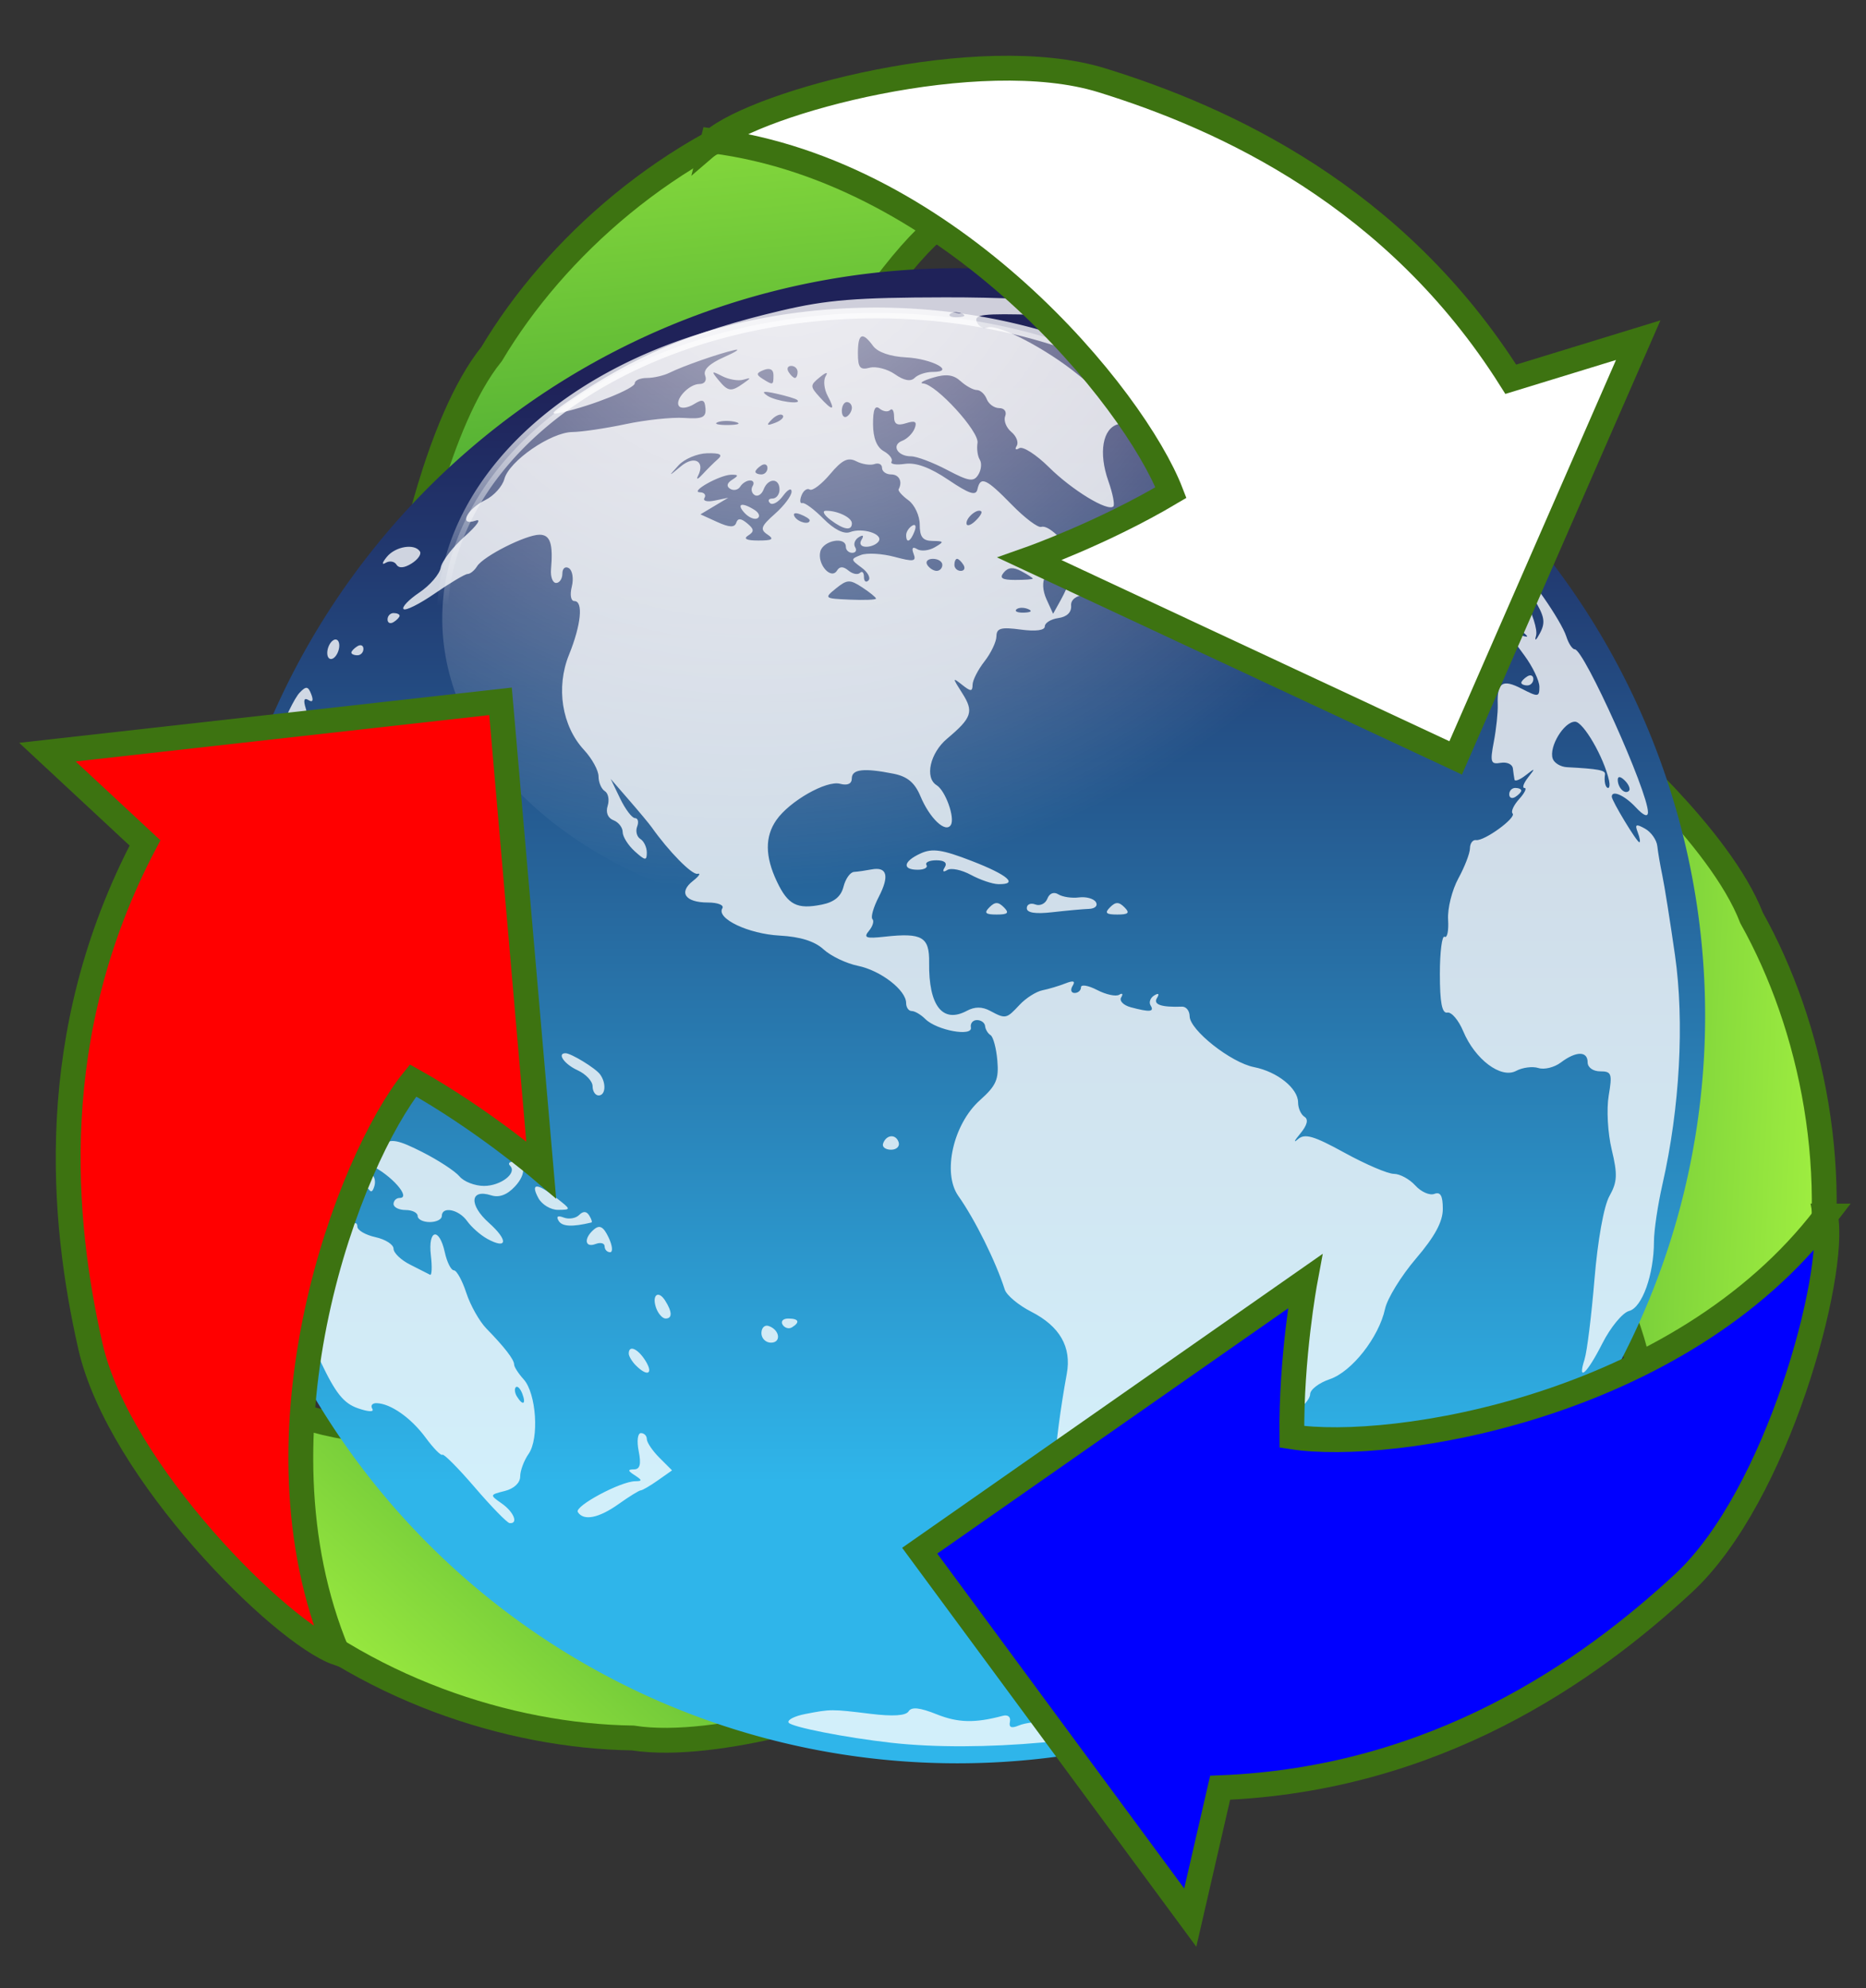
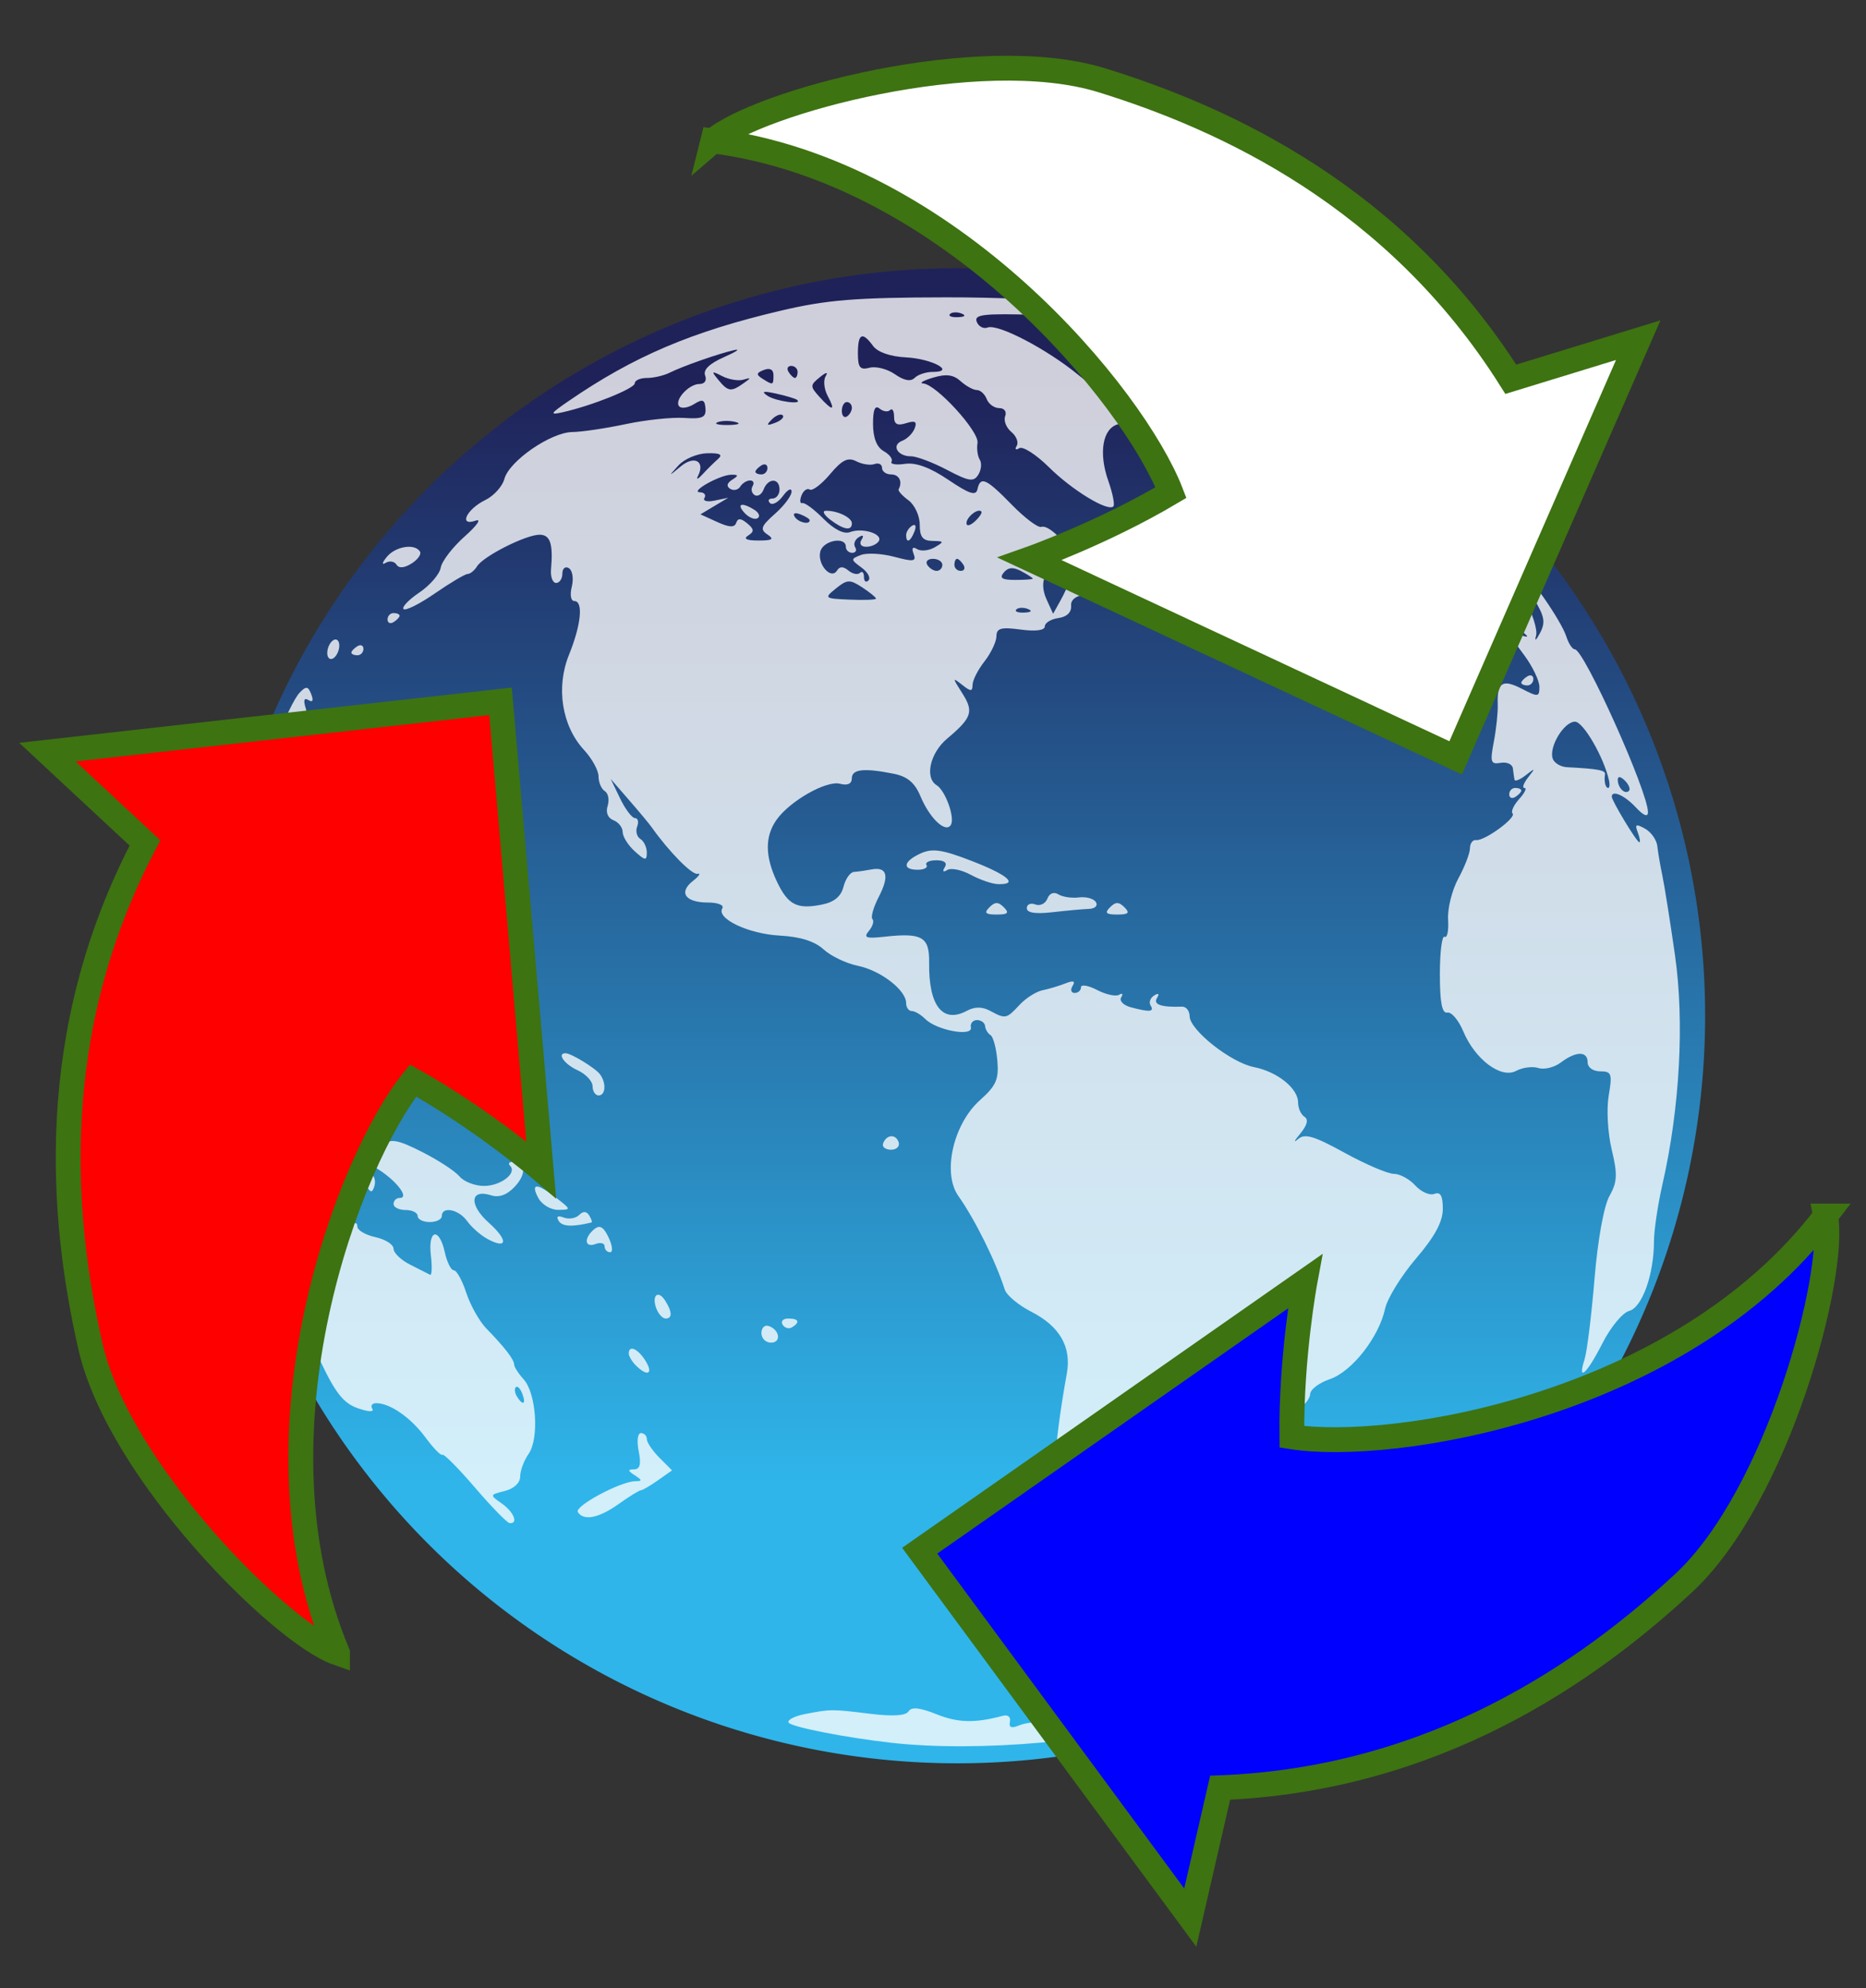
<svg xmlns="http://www.w3.org/2000/svg" xmlns:xlink="http://www.w3.org/1999/xlink" width="150.191" height="160.045">
  <rect width="100%" height="100%" fill="#333333" stroke="none" />
  <title>logo</title>
  <defs>
    <linearGradient xlink:href="#linearGradient8789" id="linearGradient2391" x1="0.4" y1="-0.181" x2="0.541" y2="0.773" />
    <linearGradient xlink:href="#linearGradient8789" id="linearGradient2377" x1="0.872" y1="0.959" x2="-0.126" y2="0.848" />
    <linearGradient y2="0.815" x2="0.519" y1="0.074" x1="0.519" id="linearGradient10509" xlink:href="#linearGradient2165" />
    <linearGradient y2="0.455" x2="0.322" y1="0.152" x1="0.3" id="linearGradient10507" xlink:href="#linearGradient4448" />
    <radialGradient r="28.884" fy="38.594" fx="180.725" cy="38.594" cx="180.725" gradientTransform="matrix(0.501,1.706,-1.943,0.571,48.007,-310.809)" gradientUnits="userSpaceOnUse" id="radialGradient10505" xlink:href="#linearGradient2173" />
    <linearGradient id="linearGradient8789">
      <stop stop-color="#9eed40" id="stop8791" offset="0" />
      <stop stop-color="#52af34" id="stop8793" offset="1" />
    </linearGradient>
    <linearGradient id="linearGradient4448">
      <stop stop-color="#ffffff" id="stop4450" offset="0" />
      <stop stop-color="#ffffff" stop-opacity="0" id="stop4452" offset="1" />
    </linearGradient>
    <linearGradient id="linearGradient3598">
      <stop stop-color="#ffffff" offset="0" id="stop3600" />
      <stop stop-color="#ffffff" stop-opacity="0" offset="1" id="stop3602" />
    </linearGradient>
    <linearGradient id="linearGradient2173">
      <stop stop-color="#ffffff" stop-opacity="0.875" id="stop2175" offset="0" />
      <stop stop-color="#ffffff" stop-opacity="0" id="stop2177" offset="1" />
    </linearGradient>
    <linearGradient id="linearGradient2165">
      <stop stop-color="#1f2259" id="stop2167" offset="0" />
      <stop stop-color="#2fb5ea" id="stop2169" offset="1" />
    </linearGradient>
    <linearGradient xlink:href="#linearGradient8789" id="linearGradient3544" x1="0.212" y1="0.814" x2="0.674" y2="0.422" />
    <radialGradient y2="1" y1="1" x2="1" x1="1" r="28.884" fy="26.293" fx="194.079" cy="26.293" cx="194.079" gradientTransform="matrix(1.449,-0.635,0.539,1.23,-201.537,210.436)" gradientUnits="userSpaceOnUse" id="svg_1" xlink:href="#linearGradient3598" />
  </defs>
  <g>
    <title>Layer 1</title>
    <g transform="matrix(0.172,0,0,0.172,188.099,-4.282)" id="layer1" />
-     <path fill="url(#linearGradient2391)" fill-rule="evenodd" stroke="#3d7311" stroke-width="2" stroke-miterlimit="4" id="path2333" d="m89.069,16.946c-7.16,0.517 -9.449,-4.669 -17.203,5.206c-7.685,9.787 -11.104,19.77 -11.104,19.77l-27.88,4.165c0,0 2.259,-12.103 6.689,-17.588c5.105,-8.566 14.339,-16.837 25.642,-20.363c11.304,-3.526 30.888,8.302 23.855,8.81z" />
    <path fill="#ffffff" stroke-width="1.25" stroke-miterlimit="4" d="m106.4,139.777" id="path3519" />
-     <path fill="url(#linearGradient3544)" fill-rule="evenodd" stroke="#3d7311" stroke-width="2" stroke-miterlimit="4" id="path2381" d="m16.171,102.826c4.028,5.942 0.681,10.517 13.11,12.295c12.319,1.762 22.673,-0.269 22.673,-0.269l17.547,22.062c0,0 -11.611,4.095 -18.576,3.001c-9.971,-0.139 -21.75,-3.999 -30.456,-12.025c-8.706,-8.026 -8.254,-30.901 -4.298,-25.064z" />
-     <path fill="url(#linearGradient2377)" fill-rule="evenodd" stroke="#3d7311" stroke-width="2" stroke-miterlimit="4" id="path2365" d="m126.238,122.54c3.132,-6.46 8.768,-5.848 4.093,-17.501c-4.633,-11.549 -11.569,-19.501 -11.569,-19.501l10.333,-26.227c0,0 9.352,8.007 11.887,14.587c4.865,8.704 7.412,20.836 4.814,32.389c-2.598,11.552 -22.634,22.598 -19.558,16.254z" />
    <path fill="url(#linearGradient10509)" stroke-width="1.25" stroke-miterlimit="4" id="path3523" d="m137.243,81.774a60.183,60.181 0 1 1 -120.366,0a60.183,60.181 0 1 1 120.366,0z" />
    <path opacity="0.784" fill="#ffffff" d="m71.721,140.3c-3.686,-0.416 -8.028,-1.27 -8.245,-1.621c-0.132,-0.213 0.468,-0.525 1.333,-0.692c2.069,-0.401 2.104,-0.402 5.268,-0.015c1.799,0.22 2.837,0.152 3.055,-0.201c0.233,-0.376 0.898,-0.307 2.255,0.236c1.726,0.691 3.075,0.723 5.314,0.127c0.426,-0.113 0.669,0.083 0.587,0.472c-0.099,0.468 0.117,0.557 0.728,0.299c0.478,-0.202 1.525,-0.332 2.325,-0.288l1.456,0.079l-1.17,-0.824l-1.17,-0.824l1.111,-0.411c0.709,-0.262 1.356,-0.208 1.788,0.151c0.868,0.721 6.84,0.207 9.238,-0.795c0.95,-0.397 2.411,-0.73 3.246,-0.739c0.835,-0.009 2.064,-0.329 2.732,-0.711c1.349,-0.771 2.427,-0.927 2.427,-0.351c0,0.437 -4.759,2.557 -8.98,4c-5.732,1.959 -16.218,2.908 -23.299,2.108zm12.965,-7.789c-1.744,-0.716 -2.718,-2.449 -1.929,-3.429c0.345,-0.428 0.293,-0.609 -0.177,-0.614c-0.468,-0.005 -0.5,-0.113 -0.107,-0.364c0.308,-0.196 0.707,-1.449 0.888,-2.784c0.181,-1.335 0.614,-3.41 0.963,-4.611c0.349,-1.201 0.631,-2.621 0.626,-3.155c-0.008,-1.028 0.417,-4.267 0.913,-6.956c0.397,-2.155 -0.56,-3.826 -2.866,-5.002c-1.023,-0.522 -1.978,-1.321 -2.124,-1.776c-0.722,-2.261 -2.4,-5.646 -3.737,-7.537c-1.306,-1.846 -0.414,-5.792 1.744,-7.718c1.302,-1.163 1.525,-1.671 1.394,-3.186c-0.085,-0.991 -0.331,-1.911 -0.547,-2.045c-0.215,-0.133 -0.413,-0.461 -0.438,-0.728c-0.025,-0.267 -0.319,-0.485 -0.653,-0.485c-0.334,0 -0.554,0.267 -0.49,0.594c0.152,0.77 -2.758,0.232 -3.669,-0.678c-0.354,-0.354 -0.846,-0.644 -1.094,-0.644c-0.248,0 -0.451,-0.29 -0.451,-0.643c0,-1.04 -2.05,-2.622 -3.883,-2.997c-0.934,-0.191 -2.178,-0.787 -2.763,-1.324c-0.713,-0.655 -1.875,-1.02 -3.525,-1.109c-2.529,-0.136 -5.13,-1.375 -4.62,-2.199c0.158,-0.256 -0.367,-0.464 -1.169,-0.464c-1.819,0 -2.379,-0.814 -1.198,-1.738c0.494,-0.387 0.66,-0.645 0.369,-0.574c-0.441,0.107 -2.306,-1.788 -3.697,-3.755c-0.189,-0.267 -1.007,-1.25 -1.818,-2.184l-1.475,-1.699l0.761,1.578c0.419,0.868 0.957,1.578 1.196,1.578c0.239,0 0.317,0.306 0.174,0.679c-0.143,0.373 -0.027,0.823 0.258,0.999c0.285,0.176 0.518,0.669 0.518,1.095c0,0.675 -0.125,0.661 -0.971,-0.104c-0.534,-0.483 -0.971,-1.179 -0.971,-1.547c0,-0.367 -0.334,-0.796 -0.743,-0.953c-0.453,-0.174 -0.635,-0.625 -0.466,-1.157c0.152,-0.48 0.05,-1.013 -0.228,-1.185c-0.278,-0.172 -0.505,-0.704 -0.505,-1.183c0,-0.479 -0.526,-1.439 -1.169,-2.133c-1.784,-1.925 -2.275,-5.034 -1.209,-7.661c0.978,-2.412 1.167,-4.325 0.428,-4.325c-0.279,0 -0.368,-0.505 -0.203,-1.161c0.16,-0.638 0.055,-1.306 -0.233,-1.485c-0.29,-0.179 -0.525,0.014 -0.525,0.432c0,0.416 -0.227,0.757 -0.504,0.757c-0.277,0 -0.462,-0.491 -0.41,-1.092c0.178,-2.073 -0.06,-2.791 -0.925,-2.791c-1.102,0 -4.526,1.731 -5.027,2.541c-0.209,0.338 -0.551,0.617 -0.761,0.62c-0.21,0.003 -1.391,0.704 -2.626,1.558c-1.234,0.854 -2.372,1.424 -2.529,1.267c-0.157,-0.157 0.415,-0.756 1.27,-1.333c0.855,-0.576 1.629,-1.477 1.721,-2.001c0.091,-0.525 0.966,-1.663 1.945,-2.53c0.978,-0.867 1.367,-1.433 0.863,-1.257c-1.394,0.486 -0.735,-0.919 0.778,-1.657c0.686,-0.334 1.377,-1.099 1.537,-1.699c0.384,-1.442 3.737,-3.756 5.474,-3.777c0.758,-0.009 2.689,-0.296 4.291,-0.636c1.602,-0.34 3.717,-0.564 4.7,-0.498c1.469,0.099 1.776,-0.037 1.721,-0.763c-0.054,-0.716 -0.227,-0.783 -0.916,-0.353c-0.467,0.292 -1,0.38 -1.184,0.197c-0.464,-0.464 0.738,-1.814 1.615,-1.814c0.423,0 0.611,-0.285 0.456,-0.688c-0.174,-0.453 0.347,-0.957 1.526,-1.476c0.984,-0.433 1.353,-0.688 0.819,-0.567c-1.281,0.292 -4.153,1.298 -5.211,1.826c-0.464,0.231 -1.283,0.42 -1.82,0.42c-0.538,0 -0.977,0.193 -0.977,0.428c0,0.422 -3.46,1.81 -5.825,2.337c-1.051,0.234 -0.986,0.114 0.485,-0.897c5.256,-3.613 9.928,-5.602 17.13,-7.293c3.692,-0.867 5.991,-1.052 13.207,-1.065c8.707,-0.015 15.239,0.767 13.806,1.653c-0.36,0.222 -0.837,0.291 -1.061,0.153c-0.224,-0.138 -2.675,-0.317 -5.447,-0.397c-4.231,-0.123 -4.997,-0.034 -4.772,0.554c0.148,0.385 0.542,0.595 0.877,0.466c0.833,-0.32 4.753,1.726 7.289,3.804c1.15,0.942 2.275,1.713 2.499,1.713c0.225,0 0.692,0.454 1.038,1.009c0.552,0.883 0.512,1.04 -0.32,1.257c-1.25,0.327 -1.591,2.299 -0.79,4.569c0.352,0.997 0.534,1.919 0.405,2.048c-0.444,0.444 -3.312,-1.301 -5.182,-3.153c-1.03,-1.02 -2.106,-1.71 -2.391,-1.533c-0.287,0.177 -0.379,0.094 -0.207,-0.185c0.172,-0.278 -0.023,-0.784 -0.432,-1.124c-0.41,-0.34 -0.633,-0.911 -0.495,-1.268c0.14,-0.365 -0.069,-0.65 -0.479,-0.65c-0.4,0 -0.854,-0.328 -1.007,-0.728c-0.154,-0.4 -0.512,-0.728 -0.796,-0.728c-0.284,0 -0.871,-0.321 -1.304,-0.713c-0.58,-0.525 -1.165,-0.6 -2.222,-0.284c-0.789,0.236 -1.145,0.447 -0.79,0.47c1.046,0.068 4.522,3.871 4.371,4.784c-0.076,0.462 0.006,1.068 0.182,1.348c0.176,0.28 0.122,0.826 -0.12,1.213c-0.373,0.599 -0.751,0.541 -2.516,-0.389c-1.142,-0.601 -2.446,-1.093 -2.898,-1.092c-1.1,0.002 -1.609,-0.906 -0.704,-1.253c0.397,-0.152 0.846,-0.602 0.998,-0.999c0.208,-0.542 0.036,-0.646 -0.691,-0.415c-0.713,0.226 -0.968,0.085 -0.968,-0.535c0,-0.463 -0.144,-0.698 -0.319,-0.522c-0.176,0.176 -0.558,0.121 -0.849,-0.12c-0.366,-0.304 -0.528,0.085 -0.524,1.255c0.004,1.108 0.301,1.86 0.86,2.173c0.47,0.263 0.751,0.643 0.626,0.845c-0.125,0.202 0.362,0.282 1.082,0.178c0.883,-0.128 2.02,0.29 3.493,1.285c1.684,1.137 2.22,1.312 2.341,0.763c0.239,-1.085 0.693,-0.882 2.761,1.236c1.046,1.071 2.114,1.876 2.374,1.79c0.548,-0.183 1.814,0.999 2.983,2.783c0.818,1.248 2.004,1.781 1.424,0.639c-0.17,-0.334 0.145,-0.091 0.699,0.539c0.554,0.63 1.004,1.504 1,1.942c-0.006,0.691 -0.069,0.7 -0.478,0.068c-0.418,-0.647 -0.476,-0.647 -0.516,0c-0.031,0.5 -0.123,0.538 -0.291,0.121c-0.391,-0.97 -2.495,-0.759 -2.416,0.242c0.043,0.538 -0.333,0.906 -1.025,1.005c-0.601,0.085 -1.092,0.387 -1.092,0.671c0,0.321 -0.732,0.417 -1.942,0.255c-1.585,-0.213 -1.944,-0.113 -1.952,0.543c-0.006,0.442 -0.438,1.349 -0.96,2.017c-0.522,0.667 -0.954,1.513 -0.96,1.88c-0.009,0.565 -0.139,0.565 -0.852,0c-0.78,-0.618 -0.779,-0.569 0.02,0.682c0.949,1.485 0.785,1.976 -1.221,3.664c-1.369,1.152 -1.816,3.14 -0.841,3.743c0.713,0.441 1.496,2.631 1.144,3.201c-0.421,0.681 -1.697,-0.524 -2.442,-2.305c-0.46,-1.101 -1.051,-1.597 -2.17,-1.82c-2.385,-0.477 -3.358,-0.368 -3.358,0.375c0,0.439 -0.34,0.594 -0.951,0.434c-1.099,-0.287 -4.052,1.395 -5.116,2.914c-0.935,1.335 -0.923,2.935 0.038,4.959c0.894,1.884 1.618,2.255 3.615,1.856c0.999,-0.2 1.548,-0.653 1.746,-1.443c0.159,-0.633 0.538,-1.168 0.843,-1.189c0.305,-0.02 0.935,-0.11 1.402,-0.199c1.266,-0.243 1.469,0.514 0.593,2.209c-0.431,0.834 -0.66,1.639 -0.509,1.79c0.151,0.151 0.024,0.576 -0.283,0.945c-0.461,0.556 -0.242,0.636 1.275,0.469c3.006,-0.331 3.6,0.015 3.571,2.078c-0.048,3.484 1.084,4.934 3.035,3.89c0.643,-0.344 1.229,-0.344 1.874,0.002c1.249,0.668 1.307,0.657 2.368,-0.482c0.505,-0.542 1.332,-1.069 1.839,-1.172c0.507,-0.103 1.34,-0.352 1.851,-0.554c0.651,-0.257 0.824,-0.197 0.578,0.201c-0.193,0.312 -0.12,0.568 0.163,0.568c0.283,0 0.514,-0.205 0.514,-0.457c0,-0.251 0.585,-0.153 1.3,0.218c0.715,0.371 1.513,0.543 1.774,0.382c0.261,-0.161 0.333,-0.066 0.162,0.212c-0.172,0.278 0.177,0.636 0.774,0.796c1.527,0.409 1.915,0.374 1.593,-0.147c-0.154,-0.249 -0.024,-0.61 0.289,-0.803c0.355,-0.219 0.438,-0.141 0.222,0.209c-0.322,0.521 0.354,0.753 2.017,0.691c0.334,-0.012 0.611,0.335 0.615,0.773c0.012,1.114 3.32,3.727 5.183,4.095c1.878,0.371 3.545,1.71 3.545,2.847c0,0.459 0.233,0.978 0.517,1.154c0.338,0.209 0.217,0.68 -0.351,1.363c-0.478,0.574 -0.56,0.773 -0.183,0.443c0.556,-0.488 1.266,-0.282 3.766,1.092c1.694,0.931 3.476,1.693 3.959,1.693c0.483,0 1.261,0.422 1.728,0.938c0.467,0.516 1.156,0.82 1.531,0.676c0.494,-0.189 0.682,0.144 0.682,1.207c0,1.035 -0.637,2.215 -2.16,3.999c-1.188,1.392 -2.308,3.211 -2.488,4.044c-0.498,2.296 -2.676,5.068 -4.453,5.668c-0.868,0.293 -1.578,0.838 -1.578,1.212c0,0.374 -0.601,1.065 -1.335,1.537c-0.734,0.472 -1.729,1.345 -2.21,1.941c-2.384,2.949 -4.981,5.017 -6.061,4.827c-0.838,-0.147 -1.077,0.009 -0.971,0.637c0.151,0.893 -0.894,2.438 -1.65,2.438c-0.252,0 -1.645,1.025 -3.096,2.277c-1.752,1.512 -2.442,2.397 -2.056,2.636c0.408,0.252 0.227,0.658 -0.607,1.363c-1.113,0.941 -1.134,1.045 -0.338,1.665c0.467,0.363 0.849,0.775 0.849,0.914c0,0.616 -1.834,0.635 -3.295,0.034zm-1.953,-83.485c-0.35,-0.14 -0.769,-0.123 -0.93,0.038c-0.161,0.161 0.125,0.276 0.637,0.255c0.565,-0.023 0.68,-0.138 0.293,-0.293zm3.29,-2.201c0.009,-0.192 -0.31,-0.223 -0.711,-0.069c-0.425,0.163 -0.731,0.006 -0.736,-0.379c-0.006,-0.537 -0.088,-0.532 -0.44,0.025c-0.262,0.414 -0.224,1.141 0.097,1.847l0.53,1.163l0.621,-1.119c0.341,-0.615 0.629,-1.276 0.638,-1.468zm-15.515,1.365c0,-0.097 -0.499,-0.504 -1.109,-0.903c-0.995,-0.652 -1.213,-0.643 -2.112,0.084c-0.975,0.789 -0.944,0.814 1.109,0.903c1.161,0.051 2.112,0.013 2.112,-0.084zm-1.167,-2.499c-0.881,-0.644 -0.883,-0.691 -0.046,-1.012c0.482,-0.185 1.697,-0.118 2.698,0.15c1.545,0.412 1.779,0.376 1.542,-0.242c-0.181,-0.471 -0.08,-0.605 0.285,-0.379c0.31,0.192 0.948,0.125 1.417,-0.148c0.775,-0.451 0.759,-0.498 -0.178,-0.512c-0.791,-0.011 -1.031,-0.318 -1.031,-1.312c0,-0.713 -0.41,-1.596 -0.91,-1.962c-0.501,-0.366 -0.856,-0.765 -0.789,-0.887c0.336,-0.614 0.042,-1.193 -0.607,-1.193c-0.4,0 -0.728,-0.237 -0.728,-0.526c0,-0.289 -0.273,-0.428 -0.607,-0.308c-0.334,0.12 -0.994,0.018 -1.468,-0.226c-0.669,-0.344 -1.14,-0.112 -2.107,1.038c-0.685,0.814 -1.422,1.372 -1.636,1.24c-0.215,-0.133 -0.515,0.083 -0.666,0.478c-0.152,0.396 -0.12,0.671 0.07,0.612c0.191,-0.059 0.957,0.509 1.703,1.263c0.849,0.858 1.646,1.259 2.131,1.073c1.001,-0.384 2.677,0.145 2.315,0.73c-0.153,0.248 -0.606,0.45 -1.006,0.45c-0.427,0 -0.585,-0.232 -0.382,-0.56c0.216,-0.35 0.133,-0.429 -0.222,-0.209c-0.313,0.193 -0.443,0.555 -0.289,0.803c0.154,0.249 0.048,0.452 -0.235,0.452c-0.283,0 -0.514,-0.218 -0.514,-0.485c0,-0.854 -1.82,-0.519 -2.054,0.378c-0.267,1.02 0.864,2.311 1.344,1.535c0.215,-0.348 0.499,-0.348 0.92,0.001c0.334,0.278 0.752,0.361 0.928,0.185c0.176,-0.176 0.319,-0.028 0.319,0.328c0,0.356 0.163,0.484 0.363,0.284c0.2,-0.2 -0.052,-0.667 -0.56,-1.038zm3.594,-2.615c0,-0.251 0.216,-0.59 0.48,-0.753c0.275,-0.17 0.357,0.025 0.191,0.457c-0.323,0.841 -0.671,0.995 -0.671,0.297zm-6.096,-1.227c-0.518,-0.392 -0.687,-0.72 -0.375,-0.728c0.922,-0.025 2.103,0.54 2.103,1.007c0,0.636 -0.658,0.53 -1.727,-0.279zm16.289,4.734c0,-0.057 -0.414,-0.326 -0.92,-0.597c-0.656,-0.351 -1.062,-0.321 -1.415,0.104c-0.372,0.449 -0.144,0.597 0.92,0.597c0.778,0 1.415,-0.047 1.415,-0.104zm-7.281,-1.109c0,-0.267 -0.341,-0.485 -0.757,-0.485c-0.416,0 -0.622,0.218 -0.457,0.485c0.165,0.267 0.506,0.485 0.757,0.485c0.251,0 0.457,-0.218 0.457,-0.485zm1.699,0c-0.165,-0.267 -0.396,-0.485 -0.514,-0.485c-0.118,0 -0.214,0.218 -0.214,0.485c0,0.267 0.231,0.485 0.514,0.485c0.283,0 0.379,-0.218 0.214,-0.485zm-15.775,-2.443c-0.616,-0.412 -0.522,-0.669 0.607,-1.668c0.734,-0.65 1.335,-1.452 1.335,-1.783c0,-0.331 -0.31,-0.178 -0.688,0.34c-0.379,0.518 -0.852,0.778 -1.052,0.578c-0.2,-0.2 -0.108,-0.363 0.203,-0.363c0.311,0 0.566,-0.328 0.566,-0.728c0,-0.942 -0.918,-0.944 -1.28,-0.003c-0.153,0.399 -0.477,0.602 -0.721,0.452c-0.243,-0.15 -0.317,-0.477 -0.163,-0.725c0.154,-0.249 0.061,-0.452 -0.206,-0.452c-0.267,0 -0.623,0.222 -0.79,0.493c-0.168,0.271 -0.532,0.353 -0.809,0.182c-0.325,-0.201 -0.27,-0.46 0.155,-0.729c0.536,-0.34 0.523,-0.415 -0.07,-0.408c-0.922,0.012 -3.378,1.391 -2.52,1.414c0.349,0.009 0.513,0.215 0.363,0.457c-0.15,0.242 0.22,0.338 0.821,0.212l1.093,-0.228l-1.119,0.668l-1.119,0.668l1.348,0.614c0.973,0.443 1.399,0.463 1.53,0.07c0.131,-0.393 0.377,-0.382 0.885,0.04c0.567,0.471 0.582,0.662 0.074,0.984c-0.41,0.26 -0.122,0.399 0.826,0.399c1.134,0 1.295,-0.108 0.728,-0.487zm-1.839,-1.734c-0.694,-0.75 -0.225,-0.894 0.799,-0.245c0.362,0.23 0.471,0.531 0.243,0.67c-0.229,0.139 -0.698,-0.052 -1.042,-0.425zm19.054,-0.119c-0.273,-0.288 -1.197,0.442 -1.197,0.946c0,0.262 0.306,0.194 0.679,-0.15c0.374,-0.344 0.606,-0.702 0.518,-0.796zm-13.817,0.707c0,-0.105 -0.339,-0.321 -0.753,-0.48c-0.432,-0.166 -0.627,-0.084 -0.457,0.191c0.285,0.461 1.21,0.682 1.21,0.289zm-7.385,-4.925c0.419,-0.365 0.179,-0.495 -0.87,-0.47c-0.797,0.019 -1.832,0.457 -2.301,0.974c-0.834,0.92 -0.83,0.921 0.193,0.074c1.086,-0.899 1.971,-0.4 1.376,0.776c-0.169,0.334 -0.008,0.279 0.358,-0.121c0.366,-0.4 0.926,-0.955 1.244,-1.233zm3.987,0.719c0,-0.283 -0.218,-0.379 -0.485,-0.214c-0.267,0.165 -0.485,0.396 -0.485,0.514c0,0.118 0.218,0.214 0.485,0.214c0.267,0 0.485,-0.231 0.485,-0.514zm-2.558,-3.705c-0.472,-0.123 -1.128,-0.115 -1.456,0.018c-0.329,0.133 0.058,0.234 0.859,0.224c0.801,-0.01 1.07,-0.119 0.598,-0.242zm3.784,-0.541c-0.149,-0.149 -0.541,-0 -0.87,0.331c-0.476,0.479 -0.42,0.535 0.272,0.272c0.479,-0.182 0.748,-0.454 0.599,-0.603zm5.569,-0.608c0,-0.251 -0.182,-0.457 -0.404,-0.457c-0.222,0 -0.404,0.318 -0.404,0.707c0,0.389 0.182,0.594 0.404,0.457c0.222,-0.138 0.404,-0.456 0.404,-0.707zm-1.947,-0.952c-0.289,-0.539 -0.364,-1.249 -0.167,-1.578c0.226,-0.376 0.049,-0.346 -0.475,0.08c-0.781,0.634 -0.782,0.733 -0.018,1.578c1.063,1.174 1.315,1.144 0.66,-0.08zm-2.462,0.321c-0.111,-0.096 -0.858,-0.321 -1.658,-0.5c-1.063,-0.238 -1.26,-0.193 -0.728,0.167c0.655,0.444 2.874,0.753 2.387,0.333zm-4.328,-1.326c0.647,-0.458 0.647,-0.491 0,-0.301c-0.4,0.118 -1.165,-0.011 -1.699,-0.285c-0.868,-0.446 -0.9,-0.414 -0.305,0.308c0.776,0.94 1.019,0.974 2.003,0.278zm2.427,-0.668c0,-0.451 -0.282,-0.604 -0.769,-0.418c-0.619,0.238 -0.643,0.375 -0.121,0.705c0.862,0.546 0.89,0.537 0.89,-0.288zm12.814,-0.258c1.907,0 -0.045,-1.064 -2.149,-1.172c-1.268,-0.065 -2.281,-0.417 -2.651,-0.923c-0.865,-1.183 -1.219,-1.011 -1.219,0.593c0,1.157 0.169,1.366 0.941,1.165c0.517,-0.135 1.437,0.102 2.043,0.526c0.728,0.51 1.266,0.609 1.583,0.291c0.264,-0.265 0.918,-0.481 1.452,-0.481zm-10.873,0c0,-0.267 -0.231,-0.485 -0.514,-0.485c-0.283,0 -0.379,0.218 -0.214,0.485c0.165,0.267 0.396,0.485 0.514,0.485c0.118,0 0.214,-0.218 0.214,-0.485zm13.197,-4.7c-0.35,-0.14 -0.769,-0.123 -0.93,0.038c-0.161,0.161 0.125,0.276 0.637,0.255c0.565,-0.023 0.68,-0.138 0.293,-0.293zm12.866,106.322c-0.518,-0.518 0.144,-1.146 1.207,-1.146c0.835,0 0.901,0.121 0.397,0.728c-0.652,0.786 -1.116,0.907 -1.605,0.418zm-52.031,-11.807c-1.335,-1.556 -2.515,-2.745 -2.623,-2.643c-0.108,0.102 -0.714,-0.516 -1.347,-1.375c-1.177,-1.596 -2.813,-2.747 -3.947,-2.778c-0.349,-0.009 -0.506,0.192 -0.347,0.449c0.172,0.278 -0.299,0.261 -1.17,-0.042c-1.137,-0.396 -1.793,-1.219 -2.986,-3.742c-2.459,-5.201 -2.488,-5.329 -1.361,-5.932c0.566,-0.303 0.879,-0.828 0.728,-1.222c-0.146,-0.38 -0.054,-0.691 0.205,-0.691c0.259,0 0.47,-0.341 0.47,-0.759c0,-0.508 0.361,-0.708 1.092,-0.607c0.758,0.105 1.094,-0.098 1.098,-0.663c0.003,-0.448 0.167,-0.976 0.364,-1.173c0.197,-0.197 0.358,-0.12 0.358,0.17c0,0.29 0.655,0.672 1.456,0.848c0.801,0.176 1.456,0.595 1.456,0.931c0,0.336 0.601,0.913 1.335,1.281c0.734,0.368 1.455,0.734 1.602,0.814c0.147,0.08 0.178,-0.623 0.068,-1.562c-0.244,-2.092 0.671,-2.297 1.12,-0.251c0.176,0.801 0.504,1.456 0.729,1.456c0.225,0 0.677,0.819 1.004,1.82c0.327,1.001 1.054,2.291 1.615,2.867c1.462,1.499 2.234,2.501 2.234,2.899c0,0.19 0.344,0.727 0.765,1.191c1.022,1.129 1.264,4.768 0.399,6.002c-0.373,0.533 -0.678,1.353 -0.678,1.822c0,0.51 -0.498,0.979 -1.238,1.164c-1.223,0.307 -1.226,0.319 -0.243,1.008c0.971,0.68 1.357,1.646 0.631,1.579c-0.2,-0.018 -1.456,-1.306 -2.791,-2.862zm3.808,-7.562c-0.158,-0.412 -0.392,-0.645 -0.519,-0.518c-0.127,0.127 -0.087,0.464 0.089,0.749c0.479,0.774 0.758,0.624 0.43,-0.231zm4.471,9.53c-0.289,-0.467 3.433,-2.466 4.616,-2.478c0.583,-0.006 0.578,-0.084 -0.032,-0.478c-0.574,-0.371 -0.586,-0.472 -0.061,-0.478c0.482,-0.005 0.586,-0.412 0.376,-1.464c-0.164,-0.821 -0.085,-1.456 0.182,-1.456c0.26,0 0.473,0.218 0.473,0.485c0,0.267 0.457,0.942 1.015,1.501l1.015,1.015l-1.137,0.801c-0.625,0.441 -1.246,0.803 -1.379,0.806c-0.133,0.002 -0.932,0.495 -1.774,1.096c-1.61,1.147 -2.838,1.39 -3.296,0.65zm4.681,-11.79c-0.32,-0.32 -0.582,-0.757 -0.582,-0.971c0,-0.715 0.731,-0.398 1.344,0.582c0.664,1.063 0.167,1.316 -0.761,0.388zm76.35,-0.51c0.195,-0.601 0.553,-3.495 0.797,-6.431c0.262,-3.161 0.752,-5.894 1.201,-6.699c0.639,-1.145 0.668,-1.738 0.186,-3.748c-0.319,-1.328 -0.426,-3.256 -0.242,-4.343c0.298,-1.765 0.232,-1.956 -0.683,-1.956c-0.577,0 -1.013,-0.313 -1.013,-0.728c0,-0.918 -0.932,-0.91 -2.159,0.018c-0.52,0.393 -1.331,0.593 -1.802,0.443c-0.471,-0.15 -1.278,-0.046 -1.794,0.23c-1.218,0.652 -3.308,-0.917 -4.261,-3.197c-0.371,-0.889 -0.945,-1.562 -1.276,-1.496c-0.429,0.085 -0.601,-0.802 -0.601,-3.11c0,-1.776 0.172,-3.124 0.382,-2.994c0.21,0.13 0.336,-0.492 0.28,-1.381c-0.056,-0.889 0.316,-2.382 0.826,-3.316c0.51,-0.934 0.931,-2.026 0.934,-2.427c0.003,-0.4 0.224,-0.697 0.491,-0.66c0.668,0.094 3.275,-1.808 2.939,-2.144c-0.149,-0.149 0.09,-0.672 0.533,-1.161c0.442,-0.489 0.635,-0.889 0.427,-0.889c-0.208,0 -0.078,-0.382 0.289,-0.849c0.604,-0.77 0.587,-0.787 -0.183,-0.183c-0.467,0.366 -0.877,0.53 -0.91,0.364c-0.033,-0.166 -0.093,-0.575 -0.132,-0.909c-0.039,-0.334 -0.48,-0.535 -0.98,-0.448c-0.805,0.141 -0.868,-0.052 -0.553,-1.699c0.195,-1.022 0.337,-2.371 0.314,-2.998c-0.065,-1.777 0.38,-2.071 1.925,-1.272c1.33,0.688 1.429,0.677 1.429,-0.15c0,-0.489 -0.546,-1.629 -1.213,-2.534c-1.444,-1.958 -1.45,-1.986 -0.364,-1.644c0.769,0.242 0.776,0.206 0.073,-0.379c-0.842,-0.701 -0.895,-0.834 -0.979,-2.467c-0.042,-0.822 -0.111,-0.882 -0.278,-0.243c-0.122,0.467 -0.508,0.849 -0.858,0.849c-0.892,0 -1.322,-1.939 -0.499,-2.254c0.363,-0.139 0.54,-0.565 0.394,-0.947c-0.193,-0.504 -0.029,-0.602 0.6,-0.361c0.679,0.261 0.797,0.152 0.545,-0.505c-0.203,-0.528 -0.132,-0.72 0.192,-0.521c0.282,0.174 0.39,0.637 0.24,1.029c-0.15,0.391 0.266,1.677 0.925,2.857c0.659,1.18 1.088,2.53 0.953,3.001c-0.139,0.486 -0.003,0.398 0.315,-0.204c0.463,-0.876 0.372,-1.364 -0.526,-2.817c-0.597,-0.966 -0.991,-1.851 -0.876,-1.967c0.286,-0.286 3.117,3.777 3.523,5.056c0.18,0.566 0.486,1.029 0.68,1.029c0.743,0 5.891,11.46 5.891,13.114c0,0.425 -0.352,0.282 -0.99,-0.402c-0.889,-0.954 -1.923,-1.41 -1.923,-0.847c0,0.334 2.015,3.668 2.217,3.668c0.099,0 0.042,-0.358 -0.126,-0.796c-0.251,-0.653 -0.145,-0.706 0.587,-0.297c0.491,0.275 0.935,0.906 0.988,1.403c0.053,0.497 0.234,1.559 0.403,2.359c0.169,0.801 0.628,3.691 1.019,6.422c0.769,5.368 0.391,12.291 -1.005,18.432c-0.377,1.657 -0.686,3.732 -0.687,4.611c-0.005,2.677 -0.951,5.326 -2.001,5.6c-0.526,0.138 -1.495,1.314 -2.154,2.614c-1.245,2.458 -2.041,3.167 -1.426,1.272zm3.246,-46.581c-0.348,-0.348 -0.574,-0.377 -0.574,-0.073c0,0.648 0.574,1.222 0.898,0.898c0.138,-0.138 -0.008,-0.509 -0.324,-0.825zm-1.279,-0.016c-0.406,-1.851 -2.066,-4.723 -2.733,-4.728c-0.888,-0.006 -2.117,2.022 -1.8,2.97c0.118,0.354 0.635,0.666 1.149,0.693c2.523,0.132 3.114,0.244 3.061,0.579c-0.089,0.562 0.036,1.092 0.257,1.092c0.11,0 0.14,-0.273 0.067,-0.607zm-68.221,44.494c0,-0.423 0.259,-0.682 0.576,-0.576c0.9,0.3 1.049,1.345 0.192,1.345c-0.423,0 -0.769,-0.346 -0.769,-0.769zm1.704,-0.68c-0.168,-0.271 0.036,-0.493 0.452,-0.493c0.853,0 0.978,0.291 0.305,0.707c-0.249,0.154 -0.589,0.057 -0.757,-0.214zm-10.158,-1.291c-0.406,-1.059 0.133,-1.551 0.707,-0.645c0.574,0.908 0.586,1.442 0.033,1.442c-0.238,0 -0.571,-0.359 -0.74,-0.798zm-4.166,-5.012c0,-0.259 -0.328,-0.344 -0.728,-0.191c-0.885,0.339 -0.965,-0.48 -0.116,-1.185c0.454,-0.377 0.756,-0.203 1.168,0.669c0.305,0.647 0.358,1.177 0.116,1.177c-0.242,0 -0.44,-0.212 -0.44,-0.47zm-9.475,-0.625c-0.528,-0.291 -1.246,-0.928 -1.595,-1.416c-0.675,-0.944 -2.035,-1.212 -2.035,-0.401c0,0.267 -0.437,0.485 -0.971,0.485c-0.534,0 -0.971,-0.218 -0.971,-0.485c0,-0.267 -0.437,-0.485 -0.971,-0.485c-0.534,0 -0.971,-0.218 -0.971,-0.485c0,-0.267 0.22,-0.485 0.49,-0.485c0.958,0 -0.669,-1.847 -2.321,-2.635c-1.104,-0.527 -1.567,-1.03 -1.385,-1.505c0.163,-0.424 -0.009,-0.714 -0.424,-0.714c-0.421,0 -0.587,0.289 -0.418,0.728c0.203,0.53 -0.057,0.728 -0.957,0.728c-0.68,0 -1.372,-0.218 -1.537,-0.485c-0.165,-0.267 0.15,-0.485 0.699,-0.485c0.55,0 1.027,-0.218 1.06,-0.485c0.033,-0.267 0.088,-0.686 0.121,-0.93c0.098,-0.721 0.789,-1.227 0.789,-0.578c0,0.327 0.194,0.475 0.43,0.329c0.237,-0.146 0.7,0.059 1.03,0.457c0.33,0.397 0.42,0.723 0.201,0.723c-0.22,0 -0.146,0.253 0.163,0.562c0.426,0.426 0.734,0.419 1.272,-0.028c0.57,-0.473 1.179,-0.352 3.085,0.614c1.306,0.662 2.66,1.548 3.01,1.969c0.35,0.421 1.237,0.766 1.973,0.766c1.351,0 2.688,-1.033 2.099,-1.622c-0.176,-0.176 -0.077,-0.319 0.218,-0.319c1.035,0 1.121,0.967 0.177,1.981c-0.639,0.686 -1.274,0.922 -1.925,0.715c-1.698,-0.539 -1.801,0.765 -0.175,2.217c1.588,1.419 1.491,2.184 -0.161,1.273zm5.78,-1.422c-0.226,-0.365 -0.086,-0.461 0.402,-0.274c0.412,0.158 0.969,0.067 1.238,-0.203c0.329,-0.329 0.597,-0.317 0.816,0.038c0.179,0.29 0.259,0.544 0.176,0.564c-1.54,0.37 -2.35,0.332 -2.632,-0.125zm-21.852,-1.442c-0.231,-0.372 -1.014,-1.054 -1.739,-1.514c-1.856,-1.18 -2.55,-2.588 -1.479,-2.999c0.454,-0.174 0.668,-0.159 0.475,0.033c-0.491,0.491 1.128,2.173 1.733,1.799c0.279,-0.173 0.348,-0.068 0.158,0.24c-0.204,0.33 0.15,0.668 0.896,0.856c1.33,0.334 1.448,0.57 0.797,1.597c-0.356,0.561 -0.487,0.56 -0.842,-0.012zm1.574,-0.13c0.146,-0.38 0.6,-0.819 1.01,-0.976c0.534,-0.205 0.661,-0.067 0.448,0.488c-0.163,0.425 -0.297,0.865 -0.297,0.976c0,0.112 -0.321,0.203 -0.713,0.203c-0.417,0 -0.603,-0.287 -0.448,-0.691zm18.635,-0.28c-0.655,-1.223 -0.108,-1.223 1.456,0c1.201,0.939 1.202,0.949 0.138,0.96c-0.591,0.006 -1.309,-0.426 -1.595,-0.96zm-15.532,-0.214c0,-0.118 0.218,-0.349 0.485,-0.514c0.267,-0.165 0.485,-0.069 0.485,0.214c0,0.283 -0.218,0.514 -0.485,0.514c-0.267,0 -0.485,-0.096 -0.485,-0.214zm1.739,-0.692c-0.209,-0.338 -0.249,-0.746 -0.089,-0.906c0.434,-0.434 0.908,0.204 0.673,0.908c-0.164,0.493 -0.279,0.493 -0.585,-0.002zm-6.748,-1.838c-0.182,-0.182 -0.357,-1.332 -0.388,-2.556c-0.048,-1.873 -0.106,-1.999 -0.364,-0.796c-0.169,0.786 -0.47,1.386 -0.671,1.335c-0.2,-0.052 -0.558,-0.094 -0.795,-0.094c-0.986,0 -1.04,-3.316 -0.093,-5.651c0.932,-2.297 1.061,-2.259 1.255,0.361c0.138,1.863 0.7,2.496 1.996,2.248c0.76,-0.145 1.157,0.005 1.157,0.44c0,0.363 -0.491,0.675 -1.092,0.692l-1.092,0.031l1.092,0.439c0.601,0.241 1.089,0.719 1.085,1.061c-0.006,0.479 -0.104,0.471 -0.425,-0.036c-0.23,-0.362 -0.539,-0.461 -0.689,-0.22c-0.149,0.241 -0.071,0.756 0.175,1.144c0.245,0.388 0.432,1.033 0.415,1.433c-0.024,0.57 -0.088,0.585 -0.294,0.066c-0.185,-0.466 -0.363,-0.5 -0.602,-0.114c-0.186,0.301 -0.487,0.399 -0.669,0.217zm48.289,-1.625c0.244,-0.733 1.025,-0.809 1.254,-0.121c0.111,0.334 -0.162,0.607 -0.607,0.607c-0.445,0 -0.736,-0.218 -0.647,-0.485zm-40.815,-0.688c-0.021,-0.512 0.094,-0.798 0.255,-0.637c0.161,0.161 0.179,0.58 0.038,0.93c-0.155,0.387 -0.27,0.272 -0.293,-0.293zm-11.963,-2.831c-0.556,-4.549 -0.564,-4.756 -0.192,-4.986c0.189,-0.117 0.494,1.148 0.678,2.812c0.184,1.663 0.454,3.516 0.6,4.116c0.146,0.601 0.045,1.092 -0.225,1.092c-0.27,0 -0.657,-1.365 -0.861,-3.034zm7.52,2.912c-0.365,-1.228 -0.357,-2.549 0.019,-3.193c0.362,-0.62 0.477,-0.324 0.488,1.252c0.008,1.135 -0.094,2.063 -0.228,2.063c-0.133,0 -0.259,-0.055 -0.279,-0.121zm21.879,-4.015c0,-0.406 -0.546,-0.987 -1.213,-1.291c-1.056,-0.481 -1.681,-1.368 -0.964,-1.368c0.448,0 2.412,1.202 2.777,1.699c0.517,0.704 0.451,1.699 -0.114,1.699c-0.267,0 -0.485,-0.332 -0.485,-0.738zm-24.269,-3.145c-0.352,-0.658 -0.358,-0.971 -0.017,-0.971c0.276,0 0.502,-0.341 0.502,-0.757c0,-0.416 0.218,-0.622 0.485,-0.457c0.622,0.385 0.637,3.155 0.017,3.155c-0.258,0 -0.702,-0.437 -0.988,-0.971zm-2.42,-1.549c0.004,-0.349 0.219,-0.963 0.478,-1.363c0.383,-0.592 0.472,-0.529 0.478,0.335c0.004,0.585 -0.211,1.198 -0.478,1.363c-0.267,0.165 -0.482,0.014 -0.478,-0.335zm-2.982,-1.485c-0.192,-4.843 1.524,-15.947 2.52,-16.301c0.25,-0.089 0.455,-0.652 0.455,-1.251c0,-1.315 2.258,-7.066 3.129,-7.968c0.515,-0.534 0.674,-0.509 0.925,0.147c0.193,0.504 0.11,0.672 -0.228,0.462c-0.352,-0.218 -0.425,0.007 -0.217,0.665c0.211,0.666 -0.001,1.288 -0.644,1.888c-1.021,0.952 -1.994,3.099 -1.994,4.403c0,0.659 0.117,0.634 0.713,-0.153c0.392,-0.518 0.72,-1.543 0.728,-2.277c0.008,-0.734 0.234,-1.335 0.501,-1.335c0.878,0 0.507,3.327 -0.607,5.446c-0.935,1.779 -1.114,1.921 -1.247,0.986c-0.085,-0.601 -0.333,-1.092 -0.55,-1.092c-0.947,0 -1.412,5.994 -0.508,6.553c0.807,0.499 0.593,2.33 -0.235,2.012c-1.069,-0.41 -1.567,0.994 -1.608,4.541c-0.056,4.793 -0.064,4.854 -0.583,4.854c-0.267,0 -0.514,-0.71 -0.548,-1.578zm4.541,-0.077c0.149,-0.78 0.029,-1.094 -0.363,-0.944c-0.769,0.295 -1.438,-3.672 -0.737,-4.372c0.348,-0.348 0.504,-0.069 0.504,0.902c0,0.859 0.5,1.928 1.287,2.749c1.075,1.122 1.185,1.467 0.669,2.089c-0.925,1.115 -1.613,0.9 -1.36,-0.424zm57.069,-8.15c0.453,-0.453 0.712,-0.453 1.165,0c0.453,0.453 0.324,0.582 -0.582,0.582c-0.906,0 -1.035,-0.129 -0.582,-0.582zm3.009,0.069c0,-0.309 0.31,-0.443 0.688,-0.298c0.378,0.145 0.814,-0.064 0.967,-0.464c0.169,-0.441 0.52,-0.578 0.89,-0.348c0.336,0.209 1.081,0.319 1.656,0.245c0.575,-0.074 1.189,0.096 1.363,0.379c0.177,0.287 -0.07,0.527 -0.56,0.544c-0.483,0.017 -1.806,0.137 -2.941,0.267c-1.375,0.158 -2.063,0.049 -2.063,-0.325zm6.698,-0.069c0.453,-0.453 0.712,-0.453 1.165,0c0.453,0.453 0.324,0.582 -0.582,0.582c-0.906,0 -1.035,-0.129 -0.582,-0.582zm-11.2,-2.614c-0.74,-0.402 -1.593,-0.578 -1.895,-0.391c-0.336,0.208 -0.415,0.122 -0.203,-0.221c0.22,-0.356 -0.028,-0.56 -0.682,-0.56c-0.565,0 -0.922,0.172 -0.792,0.381c0.13,0.21 -0.185,0.381 -0.699,0.381c-1.291,0 -1.171,-0.676 0.233,-1.316c0.942,-0.429 1.739,-0.311 4.126,0.615c2.908,1.127 3.782,1.899 2.108,1.86c-0.467,-0.011 -1.455,-0.348 -2.196,-0.75zm43.333,-6.483c0,-0.283 0.218,-0.514 0.485,-0.514c0.267,0 0.485,0.096 0.485,0.214c0,0.118 -0.218,0.349 -0.485,0.514c-0.267,0.165 -0.485,0.069 -0.485,-0.214zm0.971,-8.98c0,-0.118 0.218,-0.349 0.485,-0.514c0.267,-0.165 0.485,-0.069 0.485,0.214c0,0.283 -0.218,0.514 -0.485,0.514c-0.267,0 -0.485,-0.096 -0.485,-0.214zm-96.107,-2.398c0,-0.4 0.218,-0.863 0.485,-1.028c0.267,-0.165 0.485,0.028 0.485,0.428c0,0.4 -0.218,0.863 -0.485,1.028c-0.267,0.165 -0.485,-0.028 -0.485,-0.428zm1.942,-0.029c0,-0.118 0.218,-0.349 0.485,-0.514c0.267,-0.165 0.485,-0.069 0.485,0.214c0,0.283 -0.218,0.514 -0.485,0.514c-0.267,0 -0.485,-0.096 -0.485,-0.214zm2.912,-2.67c0,-0.283 0.218,-0.514 0.485,-0.514c0.267,0 0.485,0.096 0.485,0.214c0,0.118 -0.218,0.349 -0.485,0.514c-0.267,0.165 -0.485,0.069 -0.485,-0.214zm0.717,-4.415c-0.164,-0.266 -0.557,-0.329 -0.872,-0.14c-0.327,0.196 -0.287,-0.01 0.093,-0.477c0.693,-0.854 2.255,-1.107 2.672,-0.433c0.132,0.214 -0.173,0.646 -0.677,0.961c-0.592,0.37 -1.023,0.401 -1.216,0.089zm64.174,-6.833c-0.483,-0.281 -1.205,-0.386 -1.603,-0.233c-0.409,0.157 -0.595,0.069 -0.427,-0.202c0.163,-0.264 0.029,-0.48 -0.298,-0.48c-1.076,0 0.022,-0.643 1.338,-0.783c1.512,-0.161 4.214,1.101 3.798,1.774c-0.374,0.605 -1.699,0.569 -2.808,-0.076z" id="path3525" />
-     <path opacity="0.769" fill="url(#radialGradient10505)" stroke="url(#linearGradient10507)" stroke-width="0.865" stroke-miterlimit="4" id="path3527" d="m104.375,43.747a33.852,23.85 0 1 1 -67.704,12.107a33.852,23.85 0 1 1 67.704,-12.107z" />
-     <path fill="url(#svg_1)" stroke-width="1.25" stroke-miterlimit="4" d="m47.388,123.523" id="path3529" />
    <path fill="#ffffff" fill-rule="evenodd" stroke="#3d7311" stroke-width="2" stroke-miterlimit="4" id="path2335" d="m57.377,11.343c19.187,2.465 33.934,20.7 36.872,28.312c-5.521,3.278 -11.367,5.343 -11.367,5.343l34.283,16.017l14.692,-33.628l-10.256,3.146c-9.289,-14.738 -23.02,-21.009 -32.906,-24.067c-9.886,-3.058 -27.696,1.761 -31.318,4.878z" />
    <path fill="#0000ff" fill-rule="evenodd" stroke="#3d7311" stroke-width="2" stroke-miterlimit="4" id="path2367" d="m146.936,97.896c-11.728,15.384 -34.894,19.038 -42.955,17.776c-0.078,-6.42 1.056,-12.516 1.056,-12.516l-31.012,21.682l21.777,29.538l2.404,-10.455c17.408,-0.676 29.704,-9.431 37.296,-16.464c7.591,-7.033 12.323,-24.866 11.434,-29.561z" />
    <path stroke-miterlimit="4" stroke-width="2" stroke="#3d7311" fill-rule="evenodd" fill="#ff0000" id="path2383" d="m27.164,133.073c-7.459,-17.849 0.959,-39.738 6.083,-46.088c5.599,3.143 10.311,7.173 10.311,7.173l-3.271,-37.698l-36.469,4.091l7.852,7.309c-8.119,15.414 -6.685,30.44 -4.39,40.531c2.295,10.091 15.373,23.105 19.884,24.683z" />
  </g>
</svg>